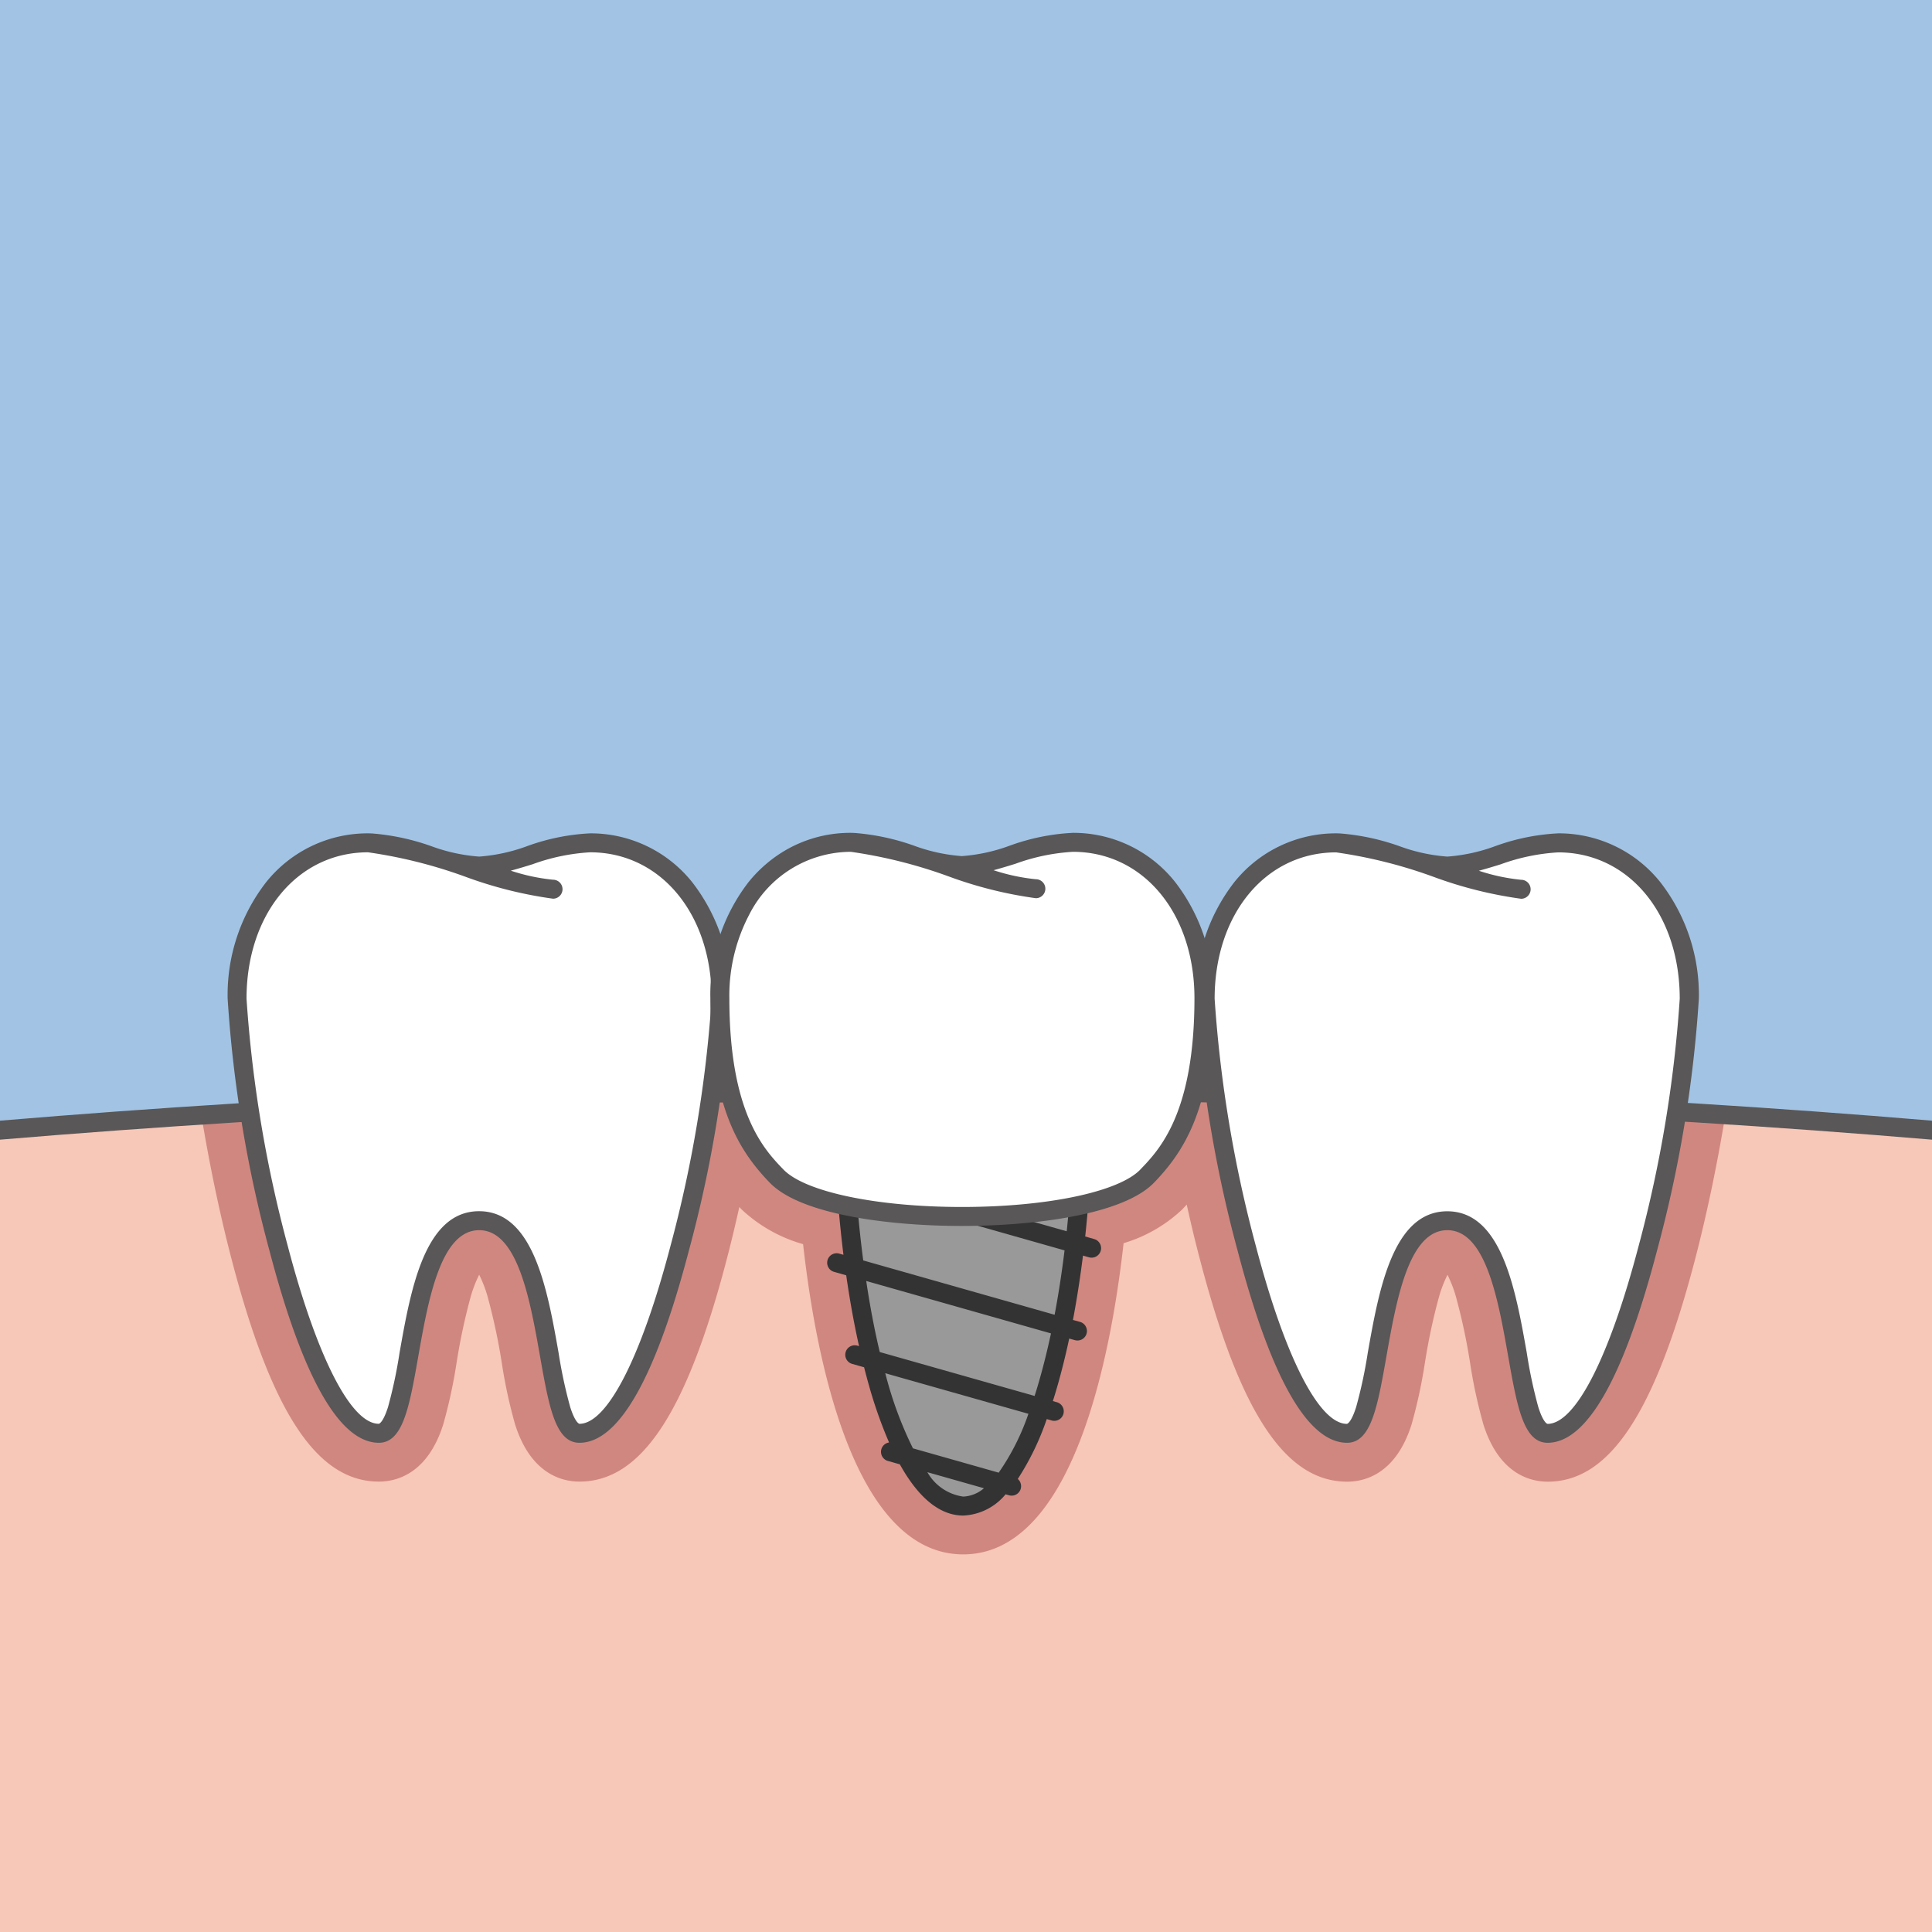
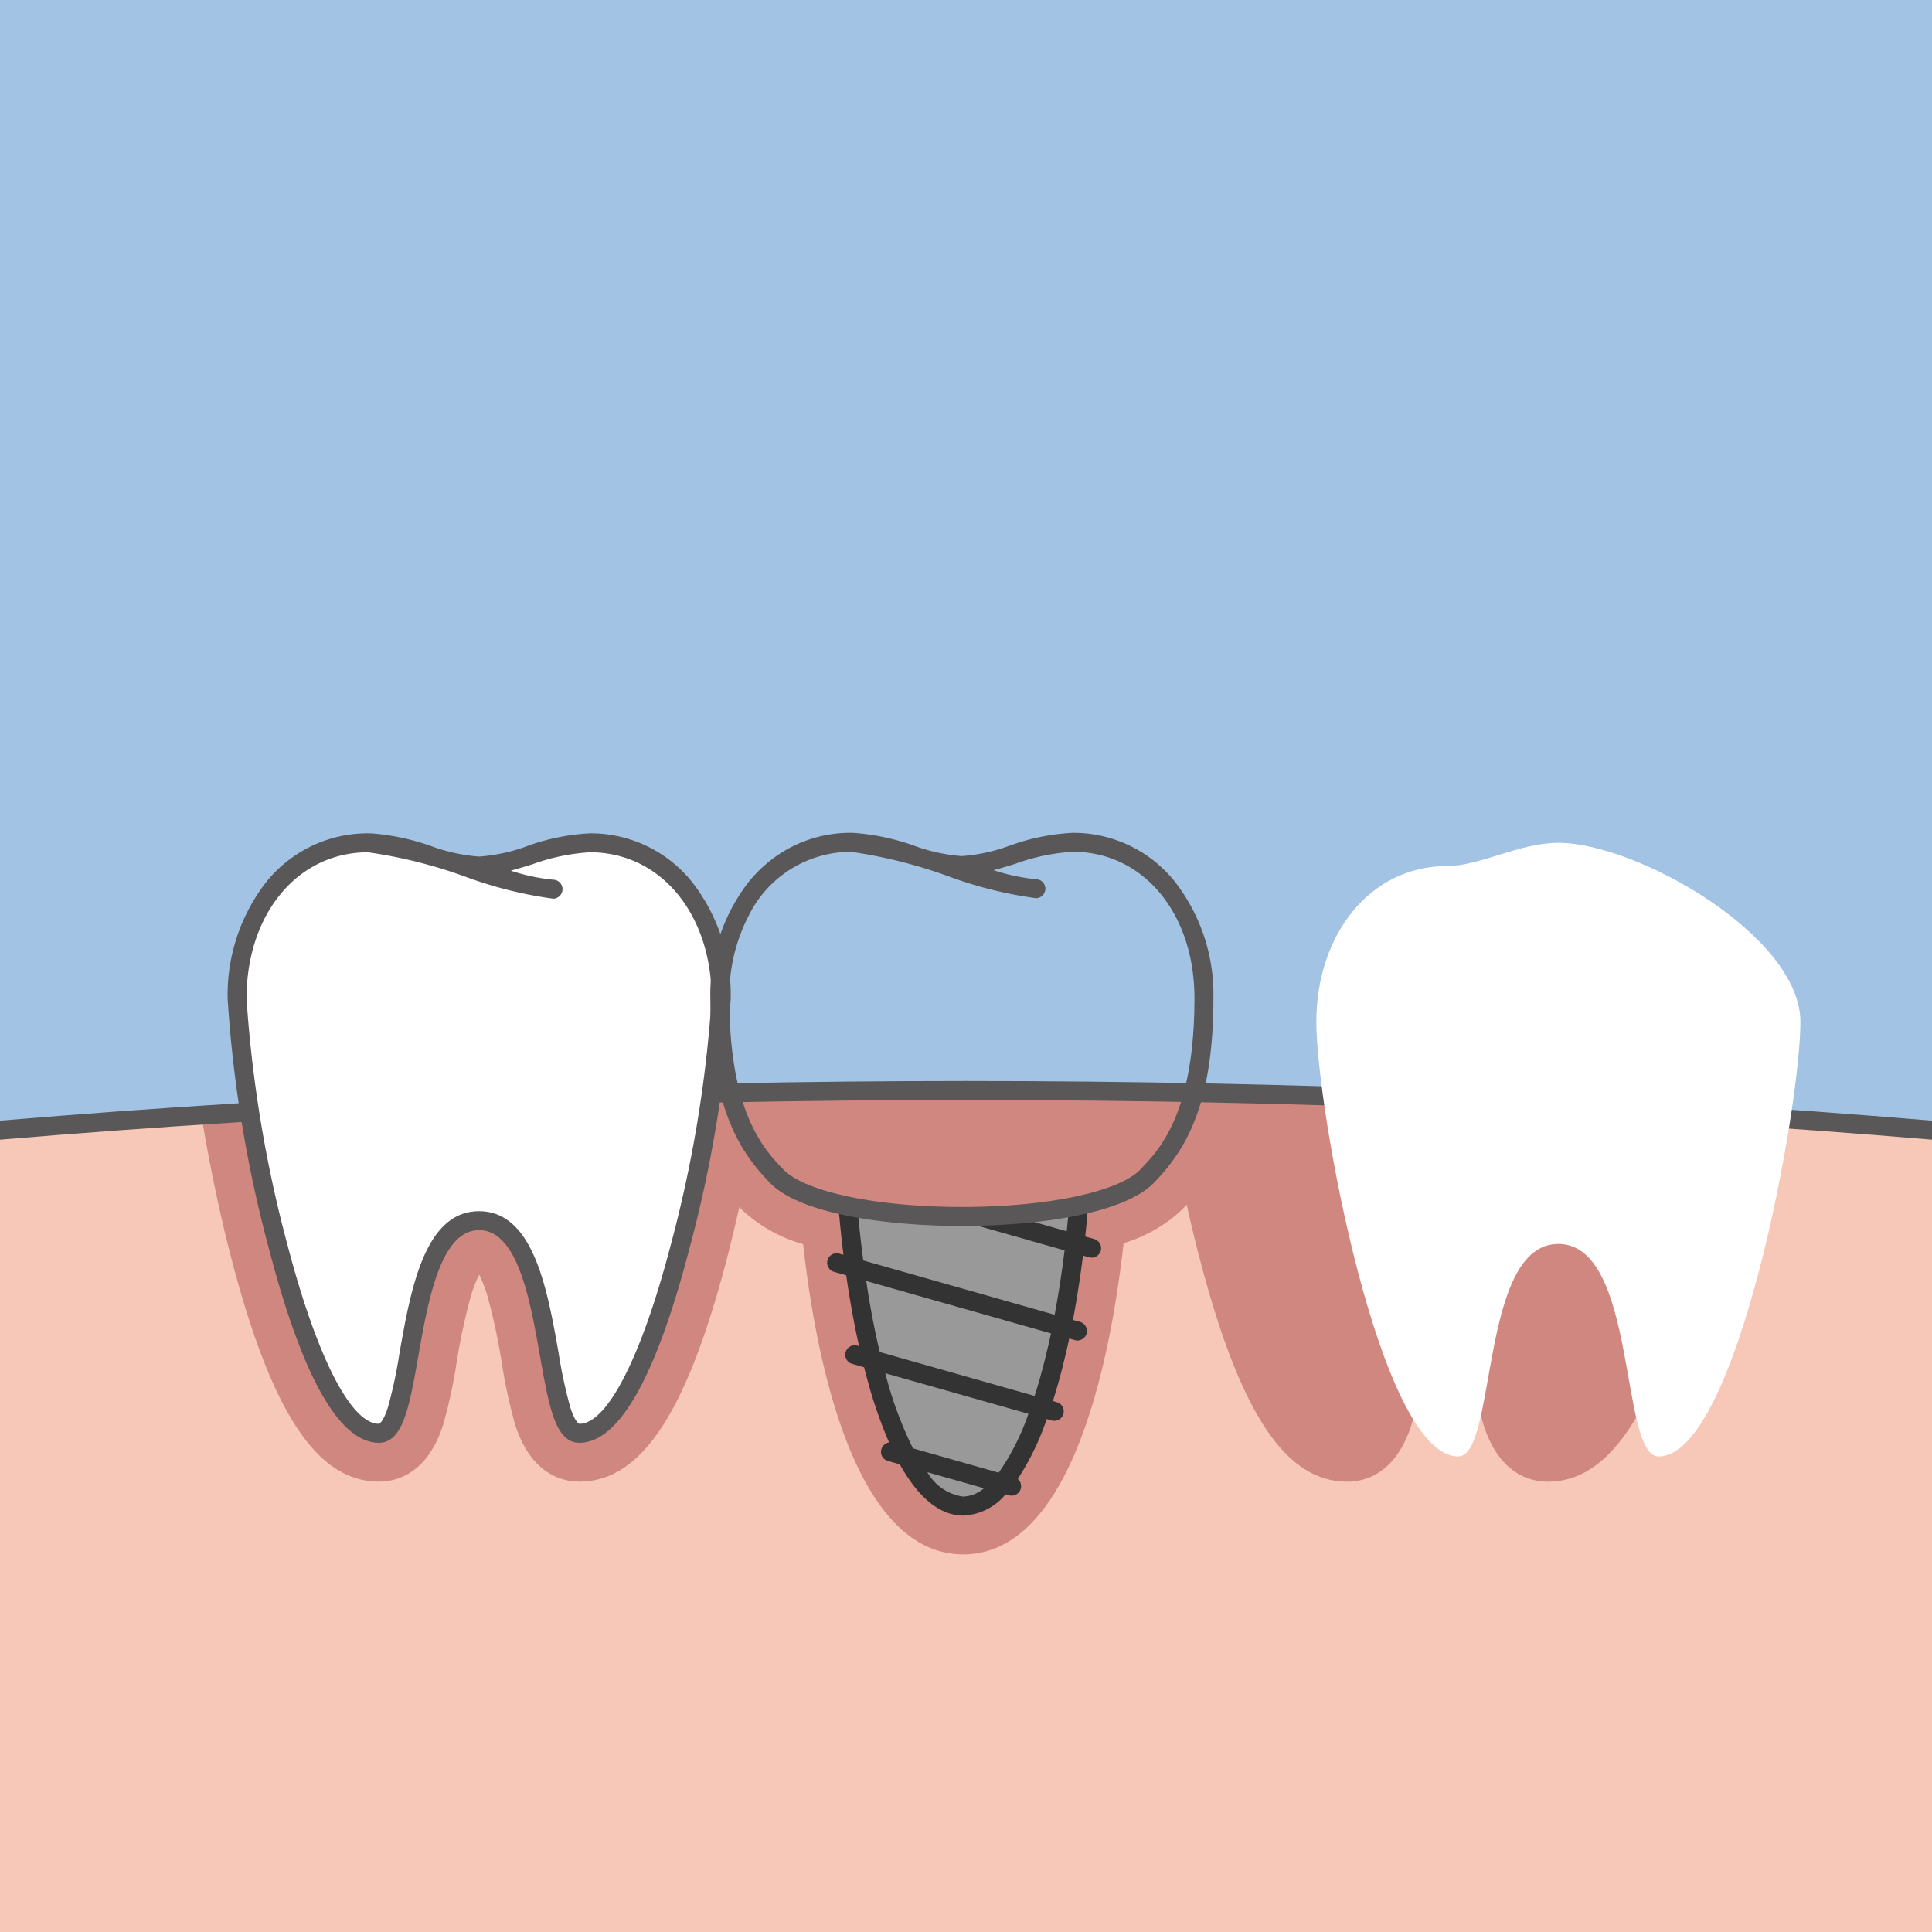
<svg xmlns="http://www.w3.org/2000/svg" width="100" height="100" viewBox="0 0 100 100">
  <defs>
    <style>
      .cls-1 {
        fill: #a2c3e3;
      }

      .cls-2 {
        fill: none;
      }

      .cls-3 {
        fill: #f7c7b8;
      }

      .cls-4 {
        fill: #d08780;
      }

      .cls-5 {
        fill: #595757;
      }

      .cls-6 {
        fill: #fff;
      }

      .cls-7 {
        fill: #999;
      }

      .cls-8 {
        fill: #333;
      }
    </style>
  </defs>
  <title>ico</title>
  <g id="レイヤー_3" data-name="レイヤー 3">
    <rect class="cls-1" width="100" height="100" />
-     <rect class="cls-1" width="100" height="100" />
    <rect class="cls-2" y="-14" width="100" height="100" />
    <path class="cls-3" d="M0,100H100V58.5c-15.28-1.285-31.915-2.054-50-2.054S15.28,57.213,0,58.5Z" />
    <path class="cls-4" d="M19.612,76.687c.893,0,2.513-.384,3.329-2.957a26.331,26.331,0,0,0,.69-3.184,31.425,31.425,0,0,1,.73-3.422,6.566,6.566,0,0,1,.441-1.145,6.583,6.583,0,0,1,.44,1.145,31.657,31.657,0,0,1,.731,3.422,26.152,26.152,0,0,0,.689,3.184c.816,2.573,2.436,2.957,3.329,2.957,3.187,0,5.533-3.529,7.608-11.441.239-.913.462-1.844.668-2.772.043.047.087.093.131.138a7.719,7.719,0,0,0,3.17,1.785c.663,5.917,2.626,16.057,8.289,16.057s7.636-10.183,8.3-16.107a7.565,7.565,0,0,0,3.022-1.735c.082-.085.164-.173.246-.262.214.969.446,1.943.7,2.9,2.074,7.912,4.42,11.441,7.607,11.441.893,0,2.513-.384,3.329-2.957a26.308,26.308,0,0,0,.69-3.185,31.456,31.456,0,0,1,.73-3.421,6.566,6.566,0,0,1,.441-1.145,6.5,6.5,0,0,1,.44,1.145,31.657,31.657,0,0,1,.731,3.422,26.152,26.152,0,0,0,.689,3.184c.816,2.573,2.436,2.957,3.329,2.957,3.187,0,5.533-3.529,7.608-11.441.661-2.525,1.2-5.19,1.585-7.548C77.029,56.9,63.944,56.444,50,56.444c-14.051,0-27.23.463-39.578,1.272.384,2.354.923,5.012,1.583,7.53C14.079,73.158,16.425,76.687,19.612,76.687Z" />
    <path class="cls-5" d="M0,58.006v.983c16.187-1.362,33.005-2.054,50-2.054s33.813.692,50,2.054v-.983c-16.19-1.36-33-2.053-50-2.053S16.19,56.646,0,58.006Z" />
    <g>
      <g>
        <path class="cls-6" d="M30.549,43.625c-2.026,0-4.05,1.2-5.747,1.2s-3.721-1.2-5.748-1.2c-4.053,0-6.78,3.613-6.78,8.069s3.285,22.493,7.338,22.493c2.027,0,1.087-11,5.19-11s3.162,11,5.189,11c4.053,0,7.339-18.037,7.339-22.493S34.6,43.625,30.549,43.625Z" />
        <path class="cls-5" d="M35.84,45.678a6.722,6.722,0,0,0-5.291-2.544,11.1,11.1,0,0,0-3.271.664,9.038,9.038,0,0,1-2.476.539,9.044,9.044,0,0,1-2.477-.539,11.945,11.945,0,0,0-3.039-.656c-.081-.005-.159-.008-.232-.008a6.724,6.724,0,0,0-5.291,2.544,9.515,9.515,0,0,0-1.98,6.016,65.9,65.9,0,0,0,2.165,13.042c1.729,6.6,3.635,9.942,5.664,9.942,1.249,0,1.581-1.88,2.04-4.482.513-2.906,1.152-6.522,3.15-6.522s2.636,3.616,3.149,6.522c.46,2.6.792,4.482,2.04,4.482,2.029,0,3.935-3.345,5.664-9.942a65.922,65.922,0,0,0,2.166-13.042A9.516,9.516,0,0,0,35.84,45.678ZM34.705,64.487c-1.511,5.766-3.274,9.209-4.714,9.209,0,0-.21-.024-.478-.87a24.639,24.639,0,0,1-.6-2.8c-.577-3.268-1.295-7.334-4.116-7.334s-3.54,4.066-4.117,7.333a24.4,24.4,0,0,1-.595,2.8c-.268.846-.476.87-.478.87-1.44,0-3.2-3.443-4.714-9.209a66.134,66.134,0,0,1-2.133-12.793c0-4.391,2.645-7.578,6.289-7.578a24.924,24.924,0,0,1,5.021,1.258,21.449,21.449,0,0,0,4.555,1.143.491.491,0,0,0,0-.982,10.132,10.132,0,0,1-2.188-.468c.369-.1.743-.213,1.127-.332a10.421,10.421,0,0,1,2.98-.619c3.645,0,6.29,3.187,6.29,7.578A66.074,66.074,0,0,1,34.705,64.487Z" />
      </g>
      <g>
-         <path class="cls-6" d="M80.66,43.625c-2.026,0-4.05,1.2-5.747,1.2s-3.721-1.2-5.748-1.2c-4.053,0-6.78,3.613-6.78,8.069s3.285,22.493,7.338,22.493c2.027,0,1.087-11,5.19-11s3.162,11,5.189,11c4.053,0,7.339-18.037,7.339-22.493S84.713,43.625,80.66,43.625Z" />
-         <path class="cls-5" d="M85.951,45.678a6.722,6.722,0,0,0-5.291-2.544,11.1,11.1,0,0,0-3.271.664,9.038,9.038,0,0,1-2.476.539,9.044,9.044,0,0,1-2.477-.539,11.945,11.945,0,0,0-3.039-.656c-.081-.005-.159-.008-.232-.008a6.724,6.724,0,0,0-5.291,2.544,9.515,9.515,0,0,0-1.98,6.016,65.979,65.979,0,0,0,2.165,13.042c1.73,6.6,3.635,9.942,5.664,9.942,1.249,0,1.581-1.88,2.04-4.482.514-2.906,1.152-6.522,3.15-6.522s2.636,3.616,3.149,6.522c.46,2.6.792,4.482,2.04,4.482,2.029,0,3.935-3.345,5.664-9.942a65.922,65.922,0,0,0,2.166-13.042A9.51,9.51,0,0,0,85.951,45.678ZM84.816,64.487C83.305,70.253,81.542,73.7,80.1,73.7c0,0-.21-.024-.478-.87a24.639,24.639,0,0,1-.595-2.8c-.577-3.268-1.3-7.334-4.116-7.334s-3.54,4.066-4.117,7.333a24.4,24.4,0,0,1-.6,2.8c-.268.846-.476.87-.478.87-1.44,0-3.2-3.443-4.714-9.209a66.134,66.134,0,0,1-2.133-12.793c0-4.391,2.645-7.578,6.289-7.578a24.924,24.924,0,0,1,5.021,1.258,21.449,21.449,0,0,0,4.555,1.143.491.491,0,0,0,0-.982,10.132,10.132,0,0,1-2.188-.468c.369-.1.743-.213,1.127-.332a10.421,10.421,0,0,1,2.98-.619c3.645,0,6.29,3.187,6.29,7.578A66.074,66.074,0,0,1,84.816,64.487Z" />
+         <path class="cls-6" d="M80.66,43.625c-2.026,0-4.05,1.2-5.747,1.2c-4.053,0-6.78,3.613-6.78,8.069s3.285,22.493,7.338,22.493c2.027,0,1.087-11,5.19-11s3.162,11,5.189,11c4.053,0,7.339-18.037,7.339-22.493S84.713,43.625,80.66,43.625Z" />
      </g>
      <g>
        <g>
          <path class="cls-7" d="M43.886,62.428c.76,8.974,3.145,15.526,5.971,15.526s5.217-6.567,5.974-15.557A32.672,32.672,0,0,1,43.886,62.428Z" />
          <path class="cls-8" d="M55.329,62.5c-.035.414-.073.826-.116,1.231l-2.994-.849c-1.094.075-2.229.1-3.348.071l6.23,1.767c-.142,1.159-.314,2.272-.514,3.332L44.681,65.24c-.116-.88-.214-1.787-.294-2.715q-.522-.094-1-.208.111,1.347.27,2.632l-.2-.057a.491.491,0,1,0-.268.944l.611.174c.185,1.288.406,2.515.664,3.665l-.088-.025a.491.491,0,1,0-.268.945l.617.175c.085.333.172.661.263.979a23.322,23.322,0,0,0,1.03,2.913.49.49,0,0,0-.058.957l.615.174c.971,1.748,2.081,2.652,3.286,2.652a3.01,3.01,0,0,0,2.188-1.1l.178.051a.522.522,0,0,0,.135.018.49.49,0,0,0,.318-.863,13.9,13.9,0,0,0,1.5-3.1l.256.073a.522.522,0,0,0,.135.018.491.491,0,0,0,.134-.963l-.209-.059c.08-.251.158-.508.234-.774.223-.776.427-1.6.612-2.463l.29.082a.482.482,0,0,0,.134.019.491.491,0,0,0,.134-.964l-.364-.1c.2-1.059.374-2.174.519-3.33l.31.088a.477.477,0,0,0,.134.019.491.491,0,0,0,.134-.964L56.17,64q.091-.847.163-1.72Q55.853,62.4,55.329,62.5ZM49.857,77.463A2.534,2.534,0,0,1,48,76.2l2.929.831A1.755,1.755,0,0,1,49.857,77.463Zm1.835-1.238-4.438-1.259a19.664,19.664,0,0,1-1.326-3.488c-.037-.13-.072-.264-.108-.4l7.411,2.1A12.287,12.287,0,0,1,51.692,76.225Zm2.094-4.747c-.076.267-.155.525-.236.776l-8.014-2.273c-.273-1.147-.508-2.379-.7-3.677l9.563,2.713C54.211,69.881,54.009,70.705,53.786,71.478Z" />
        </g>
        <g>
-           <path class="cls-6" d="M62.314,51.668c0-4.456-2.728-8.069-6.781-8.069-2.026,0-4.05,1.2-5.747,1.2s-3.721-1.2-5.748-1.2c-4.053,0-6.78,3.613-6.78,8.069,0,5.849,1.694,7.919,2.938,9.208,2.688,2.783,16.491,2.783,19.179,0C60.62,59.587,62.314,57.517,62.314,51.668Z" />
          <path class="cls-5" d="M60.824,45.653a6.719,6.719,0,0,0-5.291-2.545,11.128,11.128,0,0,0-3.271.664,9.042,9.042,0,0,1-2.476.54,9.049,9.049,0,0,1-2.477-.54,11.9,11.9,0,0,0-3.039-.655q-.122-.009-.231-.009h0a6.663,6.663,0,0,0-3.577,1.019,7.016,7.016,0,0,0-1.714,1.526,9.512,9.512,0,0,0-1.98,6.015c0,5.592,1.478,7.894,3.076,9.549s6.181,2.238,9.943,2.238,8.349-.588,9.943-2.238,3.076-3.957,3.076-9.549A9.507,9.507,0,0,0,60.824,45.653Zm-1.8,14.882c-1.119,1.159-4.831,1.938-9.236,1.938s-8.117-.779-9.237-1.938c-.978-1.014-2.8-2.9-2.8-8.867a9.011,9.011,0,0,1,1.029-4.327,5.91,5.91,0,0,1,5.26-3.251,24.993,24.993,0,0,1,5.021,1.258,21.386,21.386,0,0,0,4.555,1.143.491.491,0,1,0,0-.982,10.177,10.177,0,0,1-2.188-.467c.369-.1.743-.213,1.127-.332a10.389,10.389,0,0,1,2.98-.62c3.645,0,6.29,3.187,6.29,7.578C61.823,57.634,60,59.521,59.022,60.535Z" />
        </g>
      </g>
    </g>
  </g>
</svg>